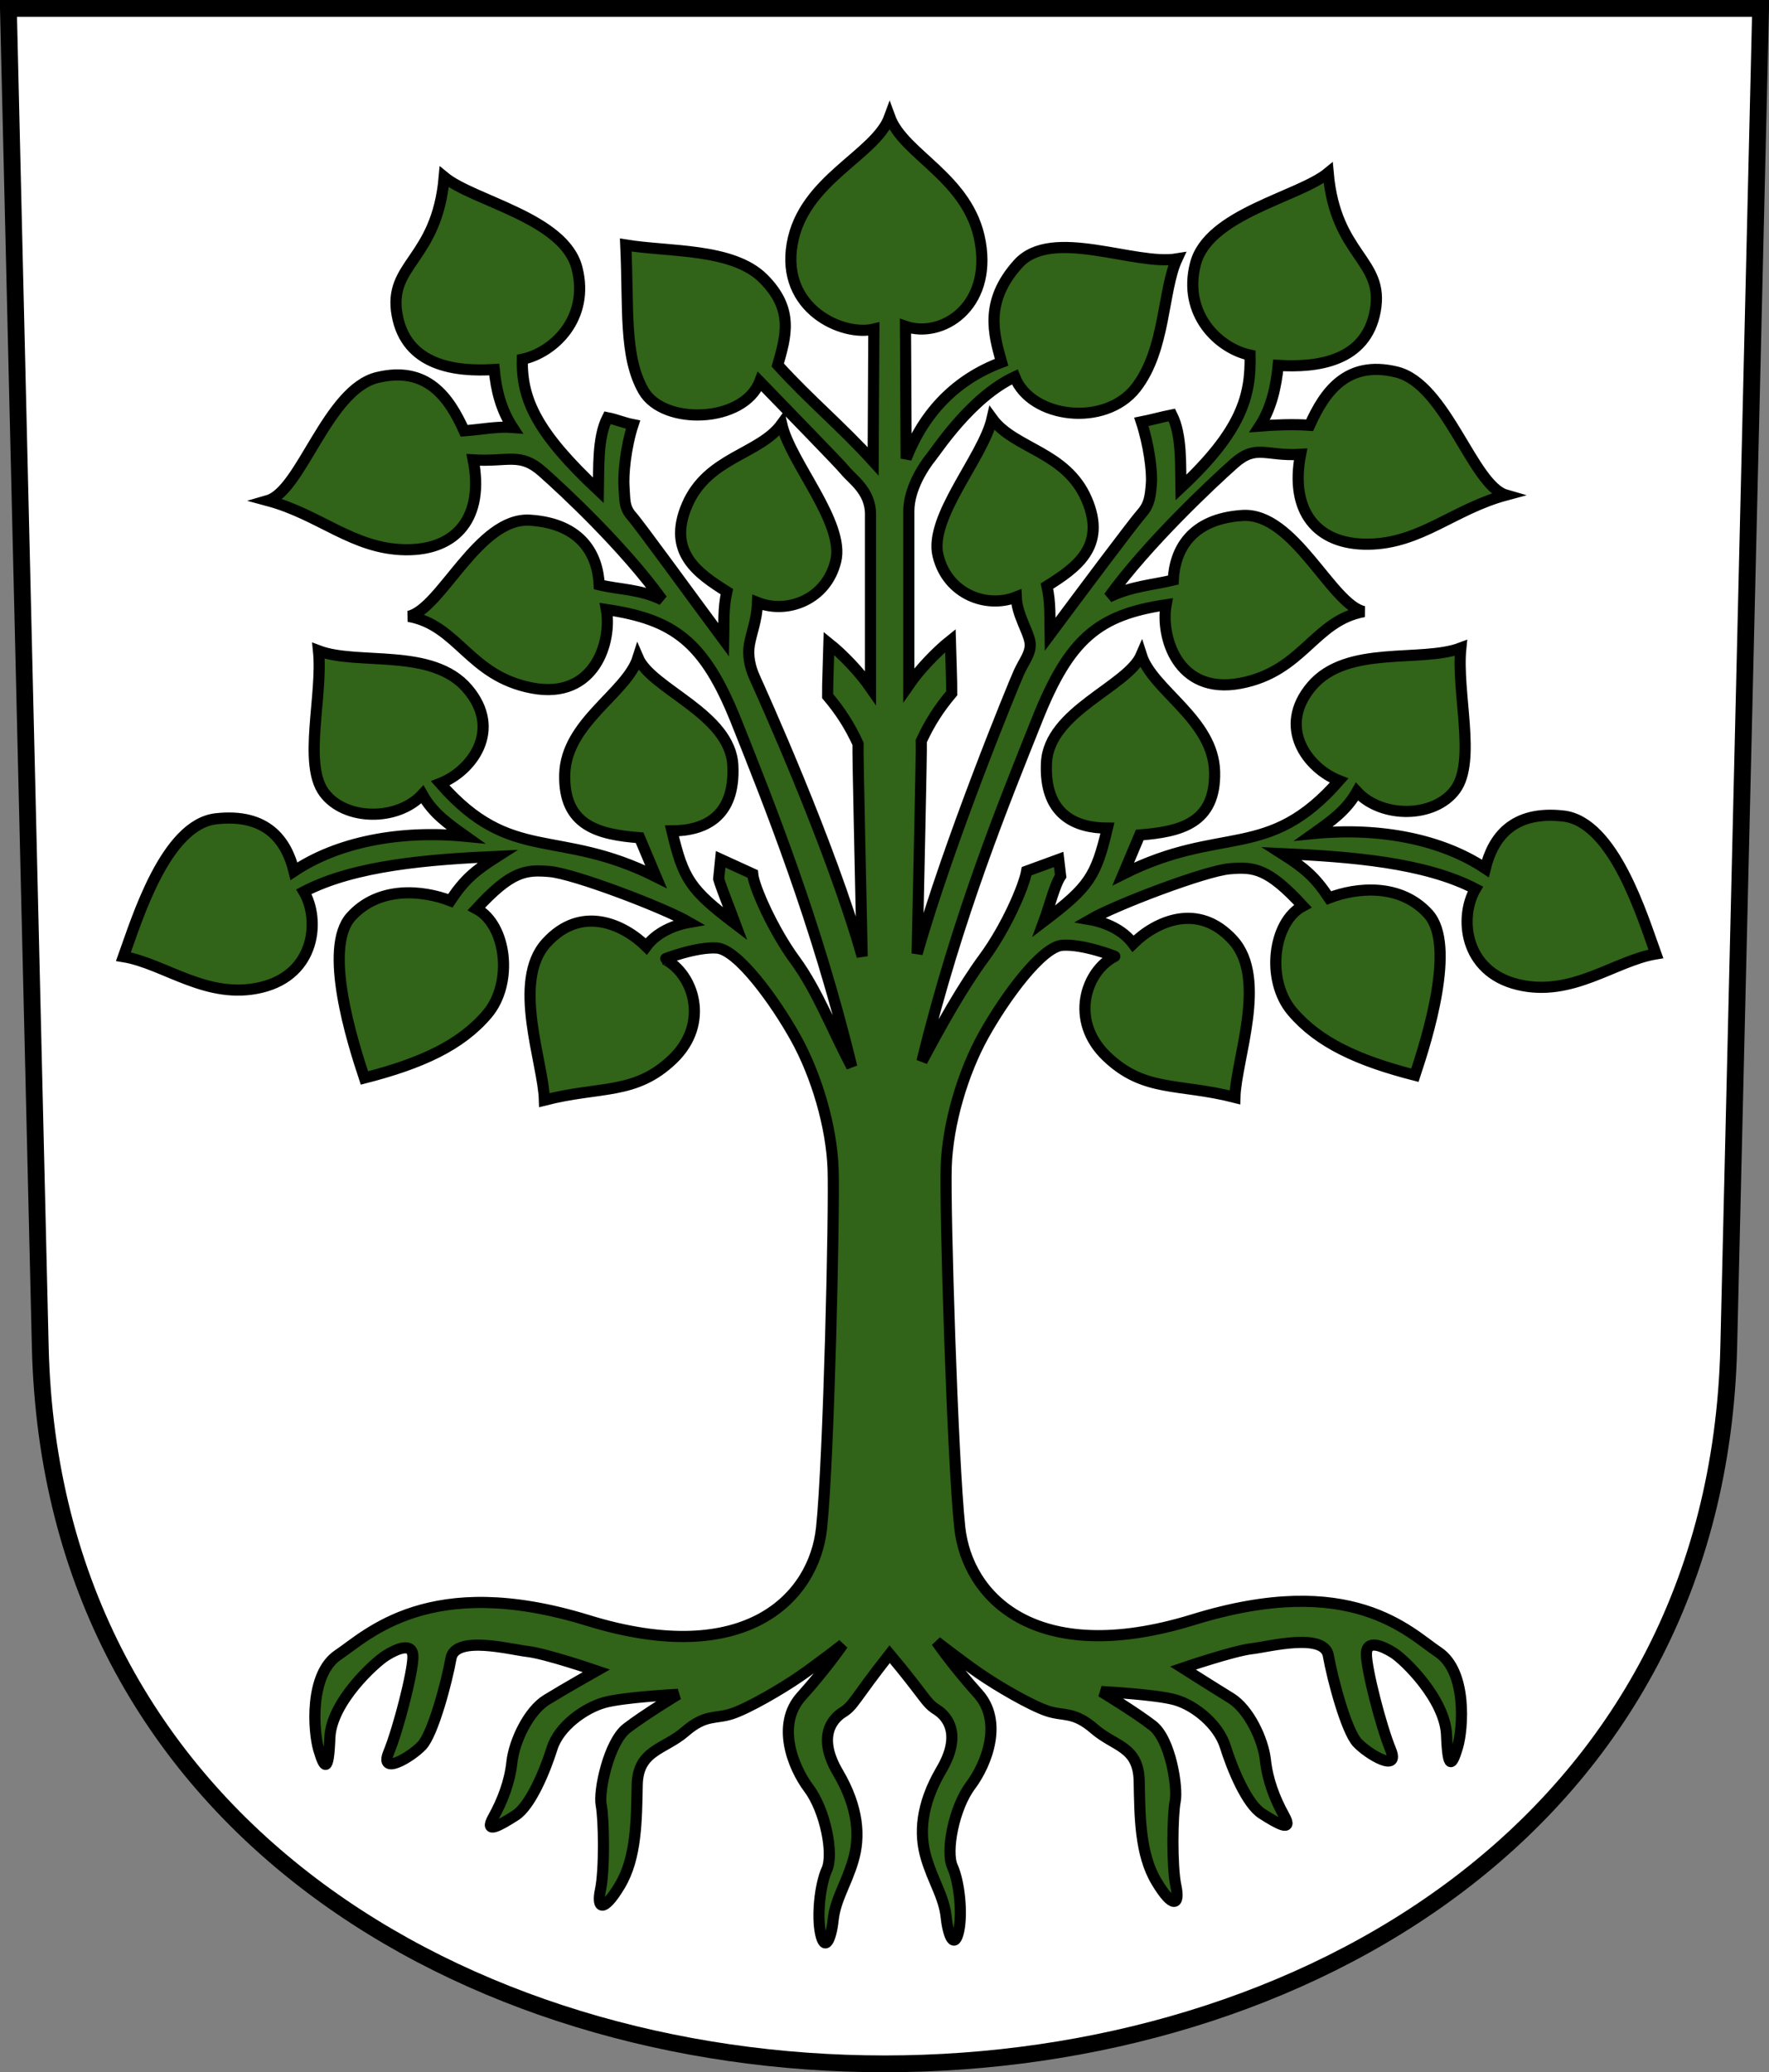
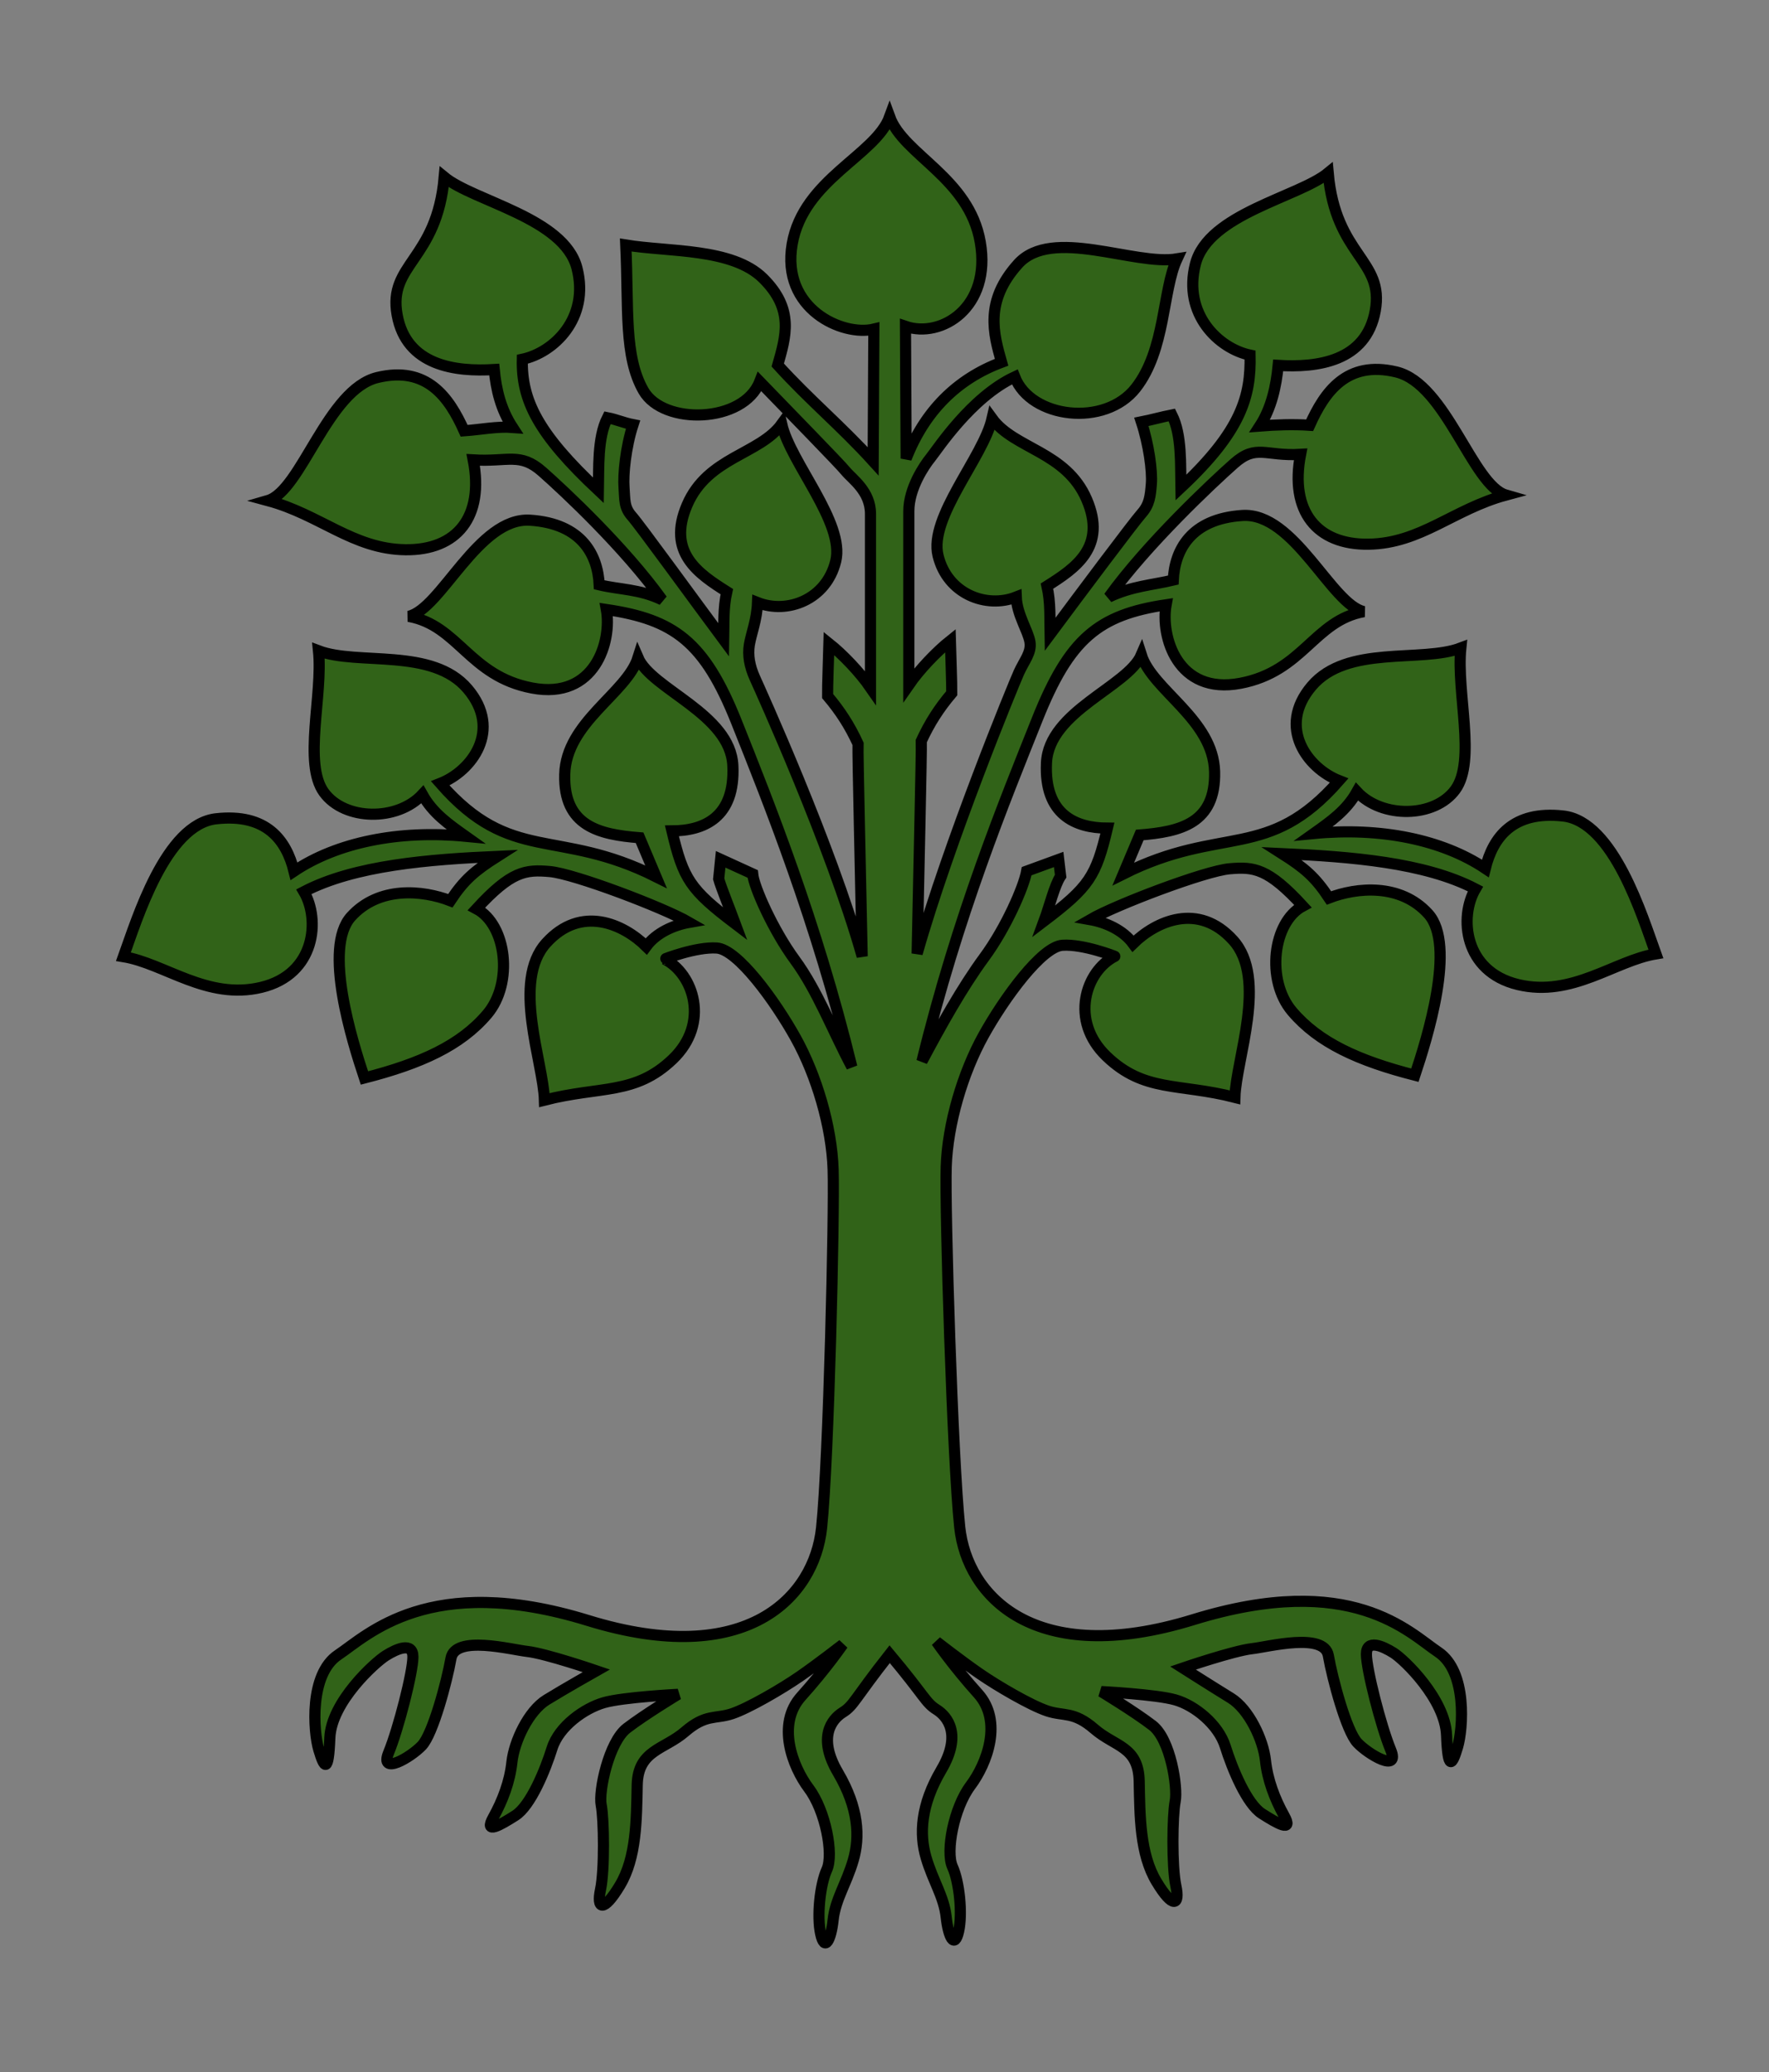
<svg xmlns="http://www.w3.org/2000/svg" version="1.0" width="225.133" height="263.708" id="svg2780">
  <rect width="100%" height="100%" fill="#808080" stroke="none" />
  <defs id="defs2782" />
  <g transform="translate(-33.878,-760.98)" id="layer1">
-     <path d="M 34.947,762.048 L 39.002,932.373 C 41.898,1054.034 250.992,1054.034 253.888,932.373 L 257.943,762.048 L 34.947,762.048 z " style="fill:#ffffff;fill-opacity:1;fill-rule:evenodd;stroke:#000000;stroke-width:2.137;stroke-linecap:butt;stroke-miterlimit:4;stroke-dashoffset:0;stroke-opacity:1" id="path3282" />
    <path d="M 147.101,775.838 C 148.88,780.735 157.211,783.589 158.634,791.801 C 160.072,800.099 153.677,804.086 149.112,802.508 L 149.2,819.335 C 151.537,813.344 155.643,809.21 161.344,807.082 C 160.315,803.438 159.147,799.332 163.446,794.561 C 167.744,789.791 178.252,794.825 183.674,793.925 C 181.802,797.943 182.244,805.472 178.426,810.355 C 174.5,815.376 165.073,814.233 163.016,808.942 C 157.468,811.526 153.148,818.205 152.338,819.197 C 151.486,820.242 149.54,823.128 149.54,826.03 L 149.54,848.144 C 150.921,846.147 153.094,843.885 154.826,842.505 C 154.856,843.68 155.023,848.063 155.003,849.201 C 153.396,851.1 152.189,852.965 151.126,855.28 C 151.185,856.411 150.774,873.311 150.598,882.327 C 154.621,868.143 162.84,848.129 163.548,846.558 C 164.224,845.06 165.176,844.021 164.958,842.681 C 164.726,841.256 163.295,839.184 163.212,836.951 C 159.428,838.451 154.458,836.601 153.26,831.688 C 152.067,826.795 159.021,819.153 160.138,814.238 C 162.954,818.116 169.548,818.422 172.174,824.53 C 174.776,830.582 170.74,833.28 167.12,835.567 C 167.604,837.704 167.47,839.664 167.513,841.712 C 171.419,836.456 178.145,827.469 179.188,826.295 C 180.187,825.168 180.287,824.041 180.406,822.558 C 180.538,820.903 180.076,817.543 179.136,814.665 C 180.34,814.43 181.815,814.019 183.019,813.784 C 184.311,816.339 184.105,820.216 184.164,823.035 C 191.875,815.809 193.088,811.381 192.968,806.171 C 188.985,805.333 184.377,800.966 186.014,794.572 C 187.652,788.171 199.173,786.06 202.909,782.978 C 203.847,793.596 210.086,793.99 208.902,800.532 C 207.728,807.014 201.492,807.781 196.547,807.478 C 196.296,810.108 195.692,812.915 194.208,815.194 C 196.139,815.043 198.495,814.953 200.55,815.097 C 202.459,810.851 205.27,806.792 211.594,808.316 C 217.94,809.844 221.279,822.747 225.538,823.978 C 218.867,825.775 214.692,830.139 208.043,830.233 C 201.457,830.326 197.993,826.039 199.396,818.8 C 194.912,819.07 193.774,817.454 190.948,819.951 C 188.079,822.487 179.785,830.299 175.002,836.955 C 177.894,835.571 180.525,835.435 183.195,834.799 C 183.372,831.017 185.401,827.007 191.987,826.578 C 198.58,826.148 203.319,837.922 207.455,838.814 C 201.112,839.956 199.734,846.424 191.726,847.935 C 183.702,849.448 181.559,841.953 182.285,837.941 C 173.684,839.218 169.98,842.241 165.888,852.499 C 161.765,862.833 155.745,877.479 151.212,896.04 C 153.62,891.513 156.32,886.654 159.143,882.811 C 161.935,879.011 164.192,873.803 164.537,871.841 L 168.612,870.352 L 168.861,872.47 C 168.085,873.626 167.449,876.291 166.743,878.201 C 172.516,873.816 173.355,872.513 174.811,866.366 C 170.741,866.351 166.748,864.657 167.056,858.064 C 167.364,851.464 177.405,848.355 179.13,844.323 C 180.555,848.839 188.29,852.533 188.455,859.179 C 188.618,865.765 184.099,866.825 178.928,867.237 L 176.835,872.199 C 189.424,865.89 195.23,870.681 204.295,860.319 C 200.309,858.76 196.351,853.546 200.807,848.295 C 205.306,842.992 214.771,845.348 219.791,843.441 C 219.211,849.092 221.773,857.777 219.099,861.46 C 216.468,865.085 209.742,865.16 206.571,861.731 C 205.236,864.127 203.214,865.526 201.069,867.05 C 209.594,866.226 217.434,867.832 222.906,871.493 C 223.886,867.543 226.404,864.106 232.823,864.823 C 239.253,865.541 242.915,877.666 244.616,882.37 C 239.379,883.235 233.965,887.925 227.083,886.278 C 220.118,884.611 219.58,877.612 221.649,874.101 C 215.184,870.733 205.764,869.995 197.019,869.604 C 199.927,871.454 201.255,872.595 203.014,875.252 C 206.53,873.893 212.107,873.354 215.652,877.281 C 219.241,881.257 215.485,893.167 213.945,897.809 C 206.76,895.97 201.707,893.677 198.318,889.683 C 194.973,885.74 195.846,878.321 199.684,876.282 C 195.254,871.459 193.453,871.267 190.353,871.538 C 187.248,871.809 175.909,876.11 172.623,878.01 C 174.57,878.352 176.808,879.327 178.081,881.067 C 180.981,878.21 186.382,875.733 190.807,880.629 C 195.238,885.531 191.169,895.81 191.039,900.628 C 183.854,898.789 179.506,900.011 174.707,895.409 C 169.952,890.85 172.048,884.546 175.754,882.683 C 175.795,882.679 171.742,881.094 169.099,881.27 C 166.456,881.446 161.698,887.965 159.055,892.723 C 156.412,897.48 154.474,904 154.298,909.462 C 154.122,914.924 155.091,946.545 156.017,955.319 C 156.943,964.093 165.53,973.323 185.74,967.093 C 205.916,960.874 213.216,968.754 216.916,971.221 C 220.617,973.688 220.064,980.993 219.383,983.291 C 218.678,985.67 218.15,986.374 217.974,981.793 C 217.797,977.212 212.621,972.19 211.211,971.309 C 209.802,970.428 207.775,969.547 207.775,971.485 C 207.775,973.424 209.625,980.648 210.859,983.643 C 212.092,986.639 208.038,984.259 206.63,982.762 C 205.22,981.265 203.458,974.657 202.93,971.662 C 202.401,968.666 195.288,970.553 193.239,970.781 C 190.86,971.045 184.428,973.247 184.428,973.247 C 184.428,973.247 188.232,975.663 190.523,977.072 C 192.813,978.482 194.645,982.367 194.928,985.001 C 195.192,987.468 196.088,989.856 197.306,992.049 C 198.525,994.243 196.425,993.018 194.487,991.785 C 192.549,990.552 190.699,986.058 189.818,983.239 C 188.937,980.42 185.926,978.005 183.459,977.3 C 180.993,976.595 174.033,976.243 174.033,976.243 C 174.033,976.243 178.261,978.798 180.552,980.56 C 182.843,982.322 183.79,988.452 183.438,990.214 C 183.086,991.976 182.997,998.496 183.526,1000.963 C 184.055,1003.429 183.174,1003.958 181.059,1000.434 C 178.945,996.91 178.946,992.123 178.857,987.659 C 178.767,983.196 175.795,983.291 173.151,981 C 170.508,978.71 169.275,979.414 167.161,978.71 C 165.046,978.005 160.817,975.538 158.527,973.952 C 156.236,972.366 153.064,969.899 153.064,969.899 C 153.064,969.899 155.179,972.983 158.351,976.507 C 161.522,980.031 159.496,985.405 157.381,988.225 C 155.267,991.044 154.21,996.594 155.091,998.532 C 155.972,1000.471 156.381,1004.49 155.884,1006.726 C 155.355,1009.105 154.562,1007.431 154.298,1004.964 C 154.016,1002.33 152.624,1000.383 151.743,997.387 C 150.862,994.392 151.038,990.691 153.681,986.198 C 156.321,981.711 154.474,979.414 153.064,978.533 C 151.655,977.652 151.608,976.859 147.101,971.485 C 142.595,977.212 142.548,978.005 141.138,978.886 C 139.728,979.767 137.882,982.063 140.521,986.551 C 143.164,991.044 143.341,994.744 142.46,997.739 C 141.579,1000.735 140.187,1002.682 139.905,1005.316 C 139.64,1007.783 138.847,1009.457 138.319,1007.078 C 137.822,1004.842 138.231,1000.823 139.112,998.885 C 139.993,996.947 138.936,991.396 136.821,988.577 C 134.707,985.758 132.68,980.384 135.852,976.859 C 139.024,973.335 141.138,970.252 141.138,970.252 C 141.138,970.252 137.966,972.719 135.676,974.305 C 133.385,975.89 129.156,978.357 127.042,979.062 C 124.927,979.767 123.694,979.062 121.051,981.353 C 118.408,983.643 115.061,983.673 114.972,988.136 C 114.883,992.6 114.884,997.387 112.769,1000.911 C 110.655,1004.435 109.774,1003.907 110.303,1001.44 C 110.831,998.973 110.743,992.453 110.391,990.691 C 110.038,988.929 111.36,982.674 113.65,980.912 C 115.941,979.15 120.17,976.595 120.17,976.595 C 120.17,976.595 113.21,976.948 110.743,977.652 C 108.276,978.357 105.017,980.648 104.136,983.467 C 103.255,986.286 101.404,990.779 99.466,992.013 C 97.528,993.246 95.428,994.471 96.647,992.277 C 97.866,990.084 98.761,987.696 99.026,985.229 C 99.308,982.595 101.14,978.71 103.431,977.3 C 105.721,975.89 109.774,973.6 109.774,973.6 C 109.774,973.6 103.343,971.397 100.964,971.133 C 98.914,970.905 91.801,969.018 91.273,972.014 C 90.744,975.009 88.982,981.617 87.573,983.115 C 86.164,984.611 82.11,986.991 83.344,983.996 C 84.577,981 86.427,973.776 86.427,971.838 C 86.427,969.899 84.401,970.781 82.991,971.662 C 81.582,972.543 76.031,977.564 75.855,982.146 C 75.679,986.727 75.15,986.022 74.445,983.643 C 73.765,981.345 73.212,974.04 76.912,971.573 C 80.613,969.107 88.536,960.977 108.712,967.196 C 128.922,973.426 137.508,964.196 138.435,955.422 C 139.361,946.649 140.081,915.277 139.905,909.814 C 139.728,904.352 137.79,897.833 135.147,893.075 C 132.504,888.318 127.747,881.798 125.104,881.622 C 122.461,881.446 118.408,883.032 118.448,883.035 C 122.154,884.898 124.251,891.203 119.495,895.762 C 114.696,900.363 110.348,899.141 103.164,900.981 C 103.033,896.163 98.965,885.883 103.395,880.981 C 107.821,876.086 113.222,878.563 116.121,881.419 C 117.394,879.679 119.633,878.704 121.58,878.362 C 118.294,876.463 106.955,872.161 103.85,871.89 C 100.75,871.619 98.948,871.811 94.518,876.634 C 98.356,878.673 99.23,886.093 95.884,890.035 C 92.495,894.029 87.442,896.322 80.257,898.161 C 78.717,893.52 74.962,881.609 78.551,877.634 C 82.095,873.707 87.673,874.246 91.189,875.605 C 92.947,872.947 94.276,871.807 97.183,869.957 C 88.439,870.348 79.019,871.085 72.553,874.453 C 74.622,877.964 74.084,884.964 67.119,886.63 C 60.238,888.277 54.823,883.587 49.587,882.723 C 51.288,878.018 54.949,865.893 61.379,865.175 C 67.799,864.459 70.317,867.895 71.296,871.846 C 76.769,868.184 84.609,866.579 93.134,867.403 C 90.988,865.879 88.967,864.48 87.631,862.084 C 84.461,865.512 77.734,865.437 75.103,861.812 C 72.43,858.129 74.992,849.445 74.411,843.794 C 79.431,845.701 88.897,843.344 93.396,848.647 C 97.851,853.898 93.894,859.112 89.908,860.672 C 98.973,871.034 104.778,866.242 117.367,872.552 L 115.275,867.589 C 110.104,867.177 105.584,866.117 105.748,859.532 C 105.913,852.885 113.648,849.192 115.073,844.675 C 116.797,848.708 126.838,851.816 127.146,858.417 C 127.454,865.009 123.462,866.703 119.391,866.718 C 120.847,872.866 121.686,874.168 127.46,878.554 C 126.753,876.643 125.605,873.804 125.341,872.822 L 125.591,870.331 L 129.666,872.193 C 129.804,873.815 132.267,879.363 135.06,883.164 C 137.883,887.006 139.877,892.218 142.286,896.744 C 137.752,878.184 131.733,863.186 127.61,852.851 C 123.517,842.593 119.646,839.82 111.045,838.543 C 111.771,842.554 109.628,850.05 101.605,848.537 C 93.596,847.026 92.219,840.557 85.875,839.415 C 90.012,838.524 94.75,826.749 101.344,827.179 C 107.929,827.608 109.958,831.618 110.136,835.401 C 112.805,836.036 115.252,835.923 118.144,837.307 C 113.361,830.652 105.771,823.544 102.902,821.009 C 100.077,818.511 98.585,819.775 94.102,819.505 C 95.504,826.744 92.041,831.031 85.454,830.938 C 78.806,830.843 74.63,826.48 67.959,824.683 C 72.219,823.451 75.558,810.549 81.903,809.021 C 88.228,807.497 91.039,811.556 92.947,815.802 C 95.003,815.658 97.183,815.22 99.114,815.37 C 97.629,813.092 97.026,810.637 96.775,808.006 C 91.83,808.309 85.593,807.543 84.42,801.061 C 83.235,794.518 89.475,794.124 90.413,783.507 C 94.149,786.588 105.67,788.699 107.308,795.1 C 108.944,801.494 104.336,805.861 100.353,806.7 C 100.234,811.91 102.328,816.162 110.038,823.387 C 110.097,820.568 109.892,816.692 111.184,814.137 C 112.388,814.372 113.239,814.783 114.443,815.018 C 113.504,817.896 113.166,821.38 113.298,823.035 C 113.417,824.518 113.268,825.521 114.267,826.647 C 115.31,827.822 122.079,837.16 125.985,842.417 C 126.027,840.369 125.894,838.408 126.377,836.272 C 122.758,833.985 118.722,831.287 121.324,825.235 C 123.949,819.126 130.544,818.821 133.36,814.943 C 134.477,819.858 141.431,827.5 140.238,832.393 C 139.04,837.305 134.07,839.156 130.286,837.656 C 130.203,839.889 129.477,841.609 129.244,843.034 C 129.026,844.373 129.274,845.765 129.949,847.263 C 130.658,848.834 139.582,868.495 143.605,882.679 C 143.429,873.664 143.018,856.763 143.076,855.632 C 142.014,853.318 140.806,851.452 139.2,849.553 C 139.179,848.416 139.347,844.032 139.376,842.858 C 141.109,844.238 143.282,846.499 144.662,848.496 L 144.662,826.383 C 144.662,823.48 142.343,821.965 141.49,820.92 C 140.681,819.928 134.617,813.747 130.563,809.544 C 128.507,814.835 118.31,815.134 115.776,810.708 C 113.264,806.319 113.895,800.289 113.518,792.159 C 118.941,793.059 127.082,792.511 131.006,796.409 C 134.975,800.351 133.887,803.791 132.859,807.435 C 136.94,811.93 140.921,815.192 145.002,819.687 L 145.09,802.861 C 141.148,803.815 133.258,800.327 134.696,792.029 C 136.119,783.816 145.323,780.735 147.101,775.838 z " style="color:#000000;fill:#316318;fill-opacity:1;fill-rule:evenodd;stroke:#000000;stroke-width:1.417;stroke-linecap:butt;stroke-linejoin:miter;marker:none;marker-start:none;marker-mid:none;marker-end:none;stroke-miterlimit:4;stroke-dasharray:none;stroke-dashoffset:0;stroke-opacity:1;visibility:visible;display:inline;overflow:visible;enable-background:accumulate" id="path3229" />
  </g>
</svg>